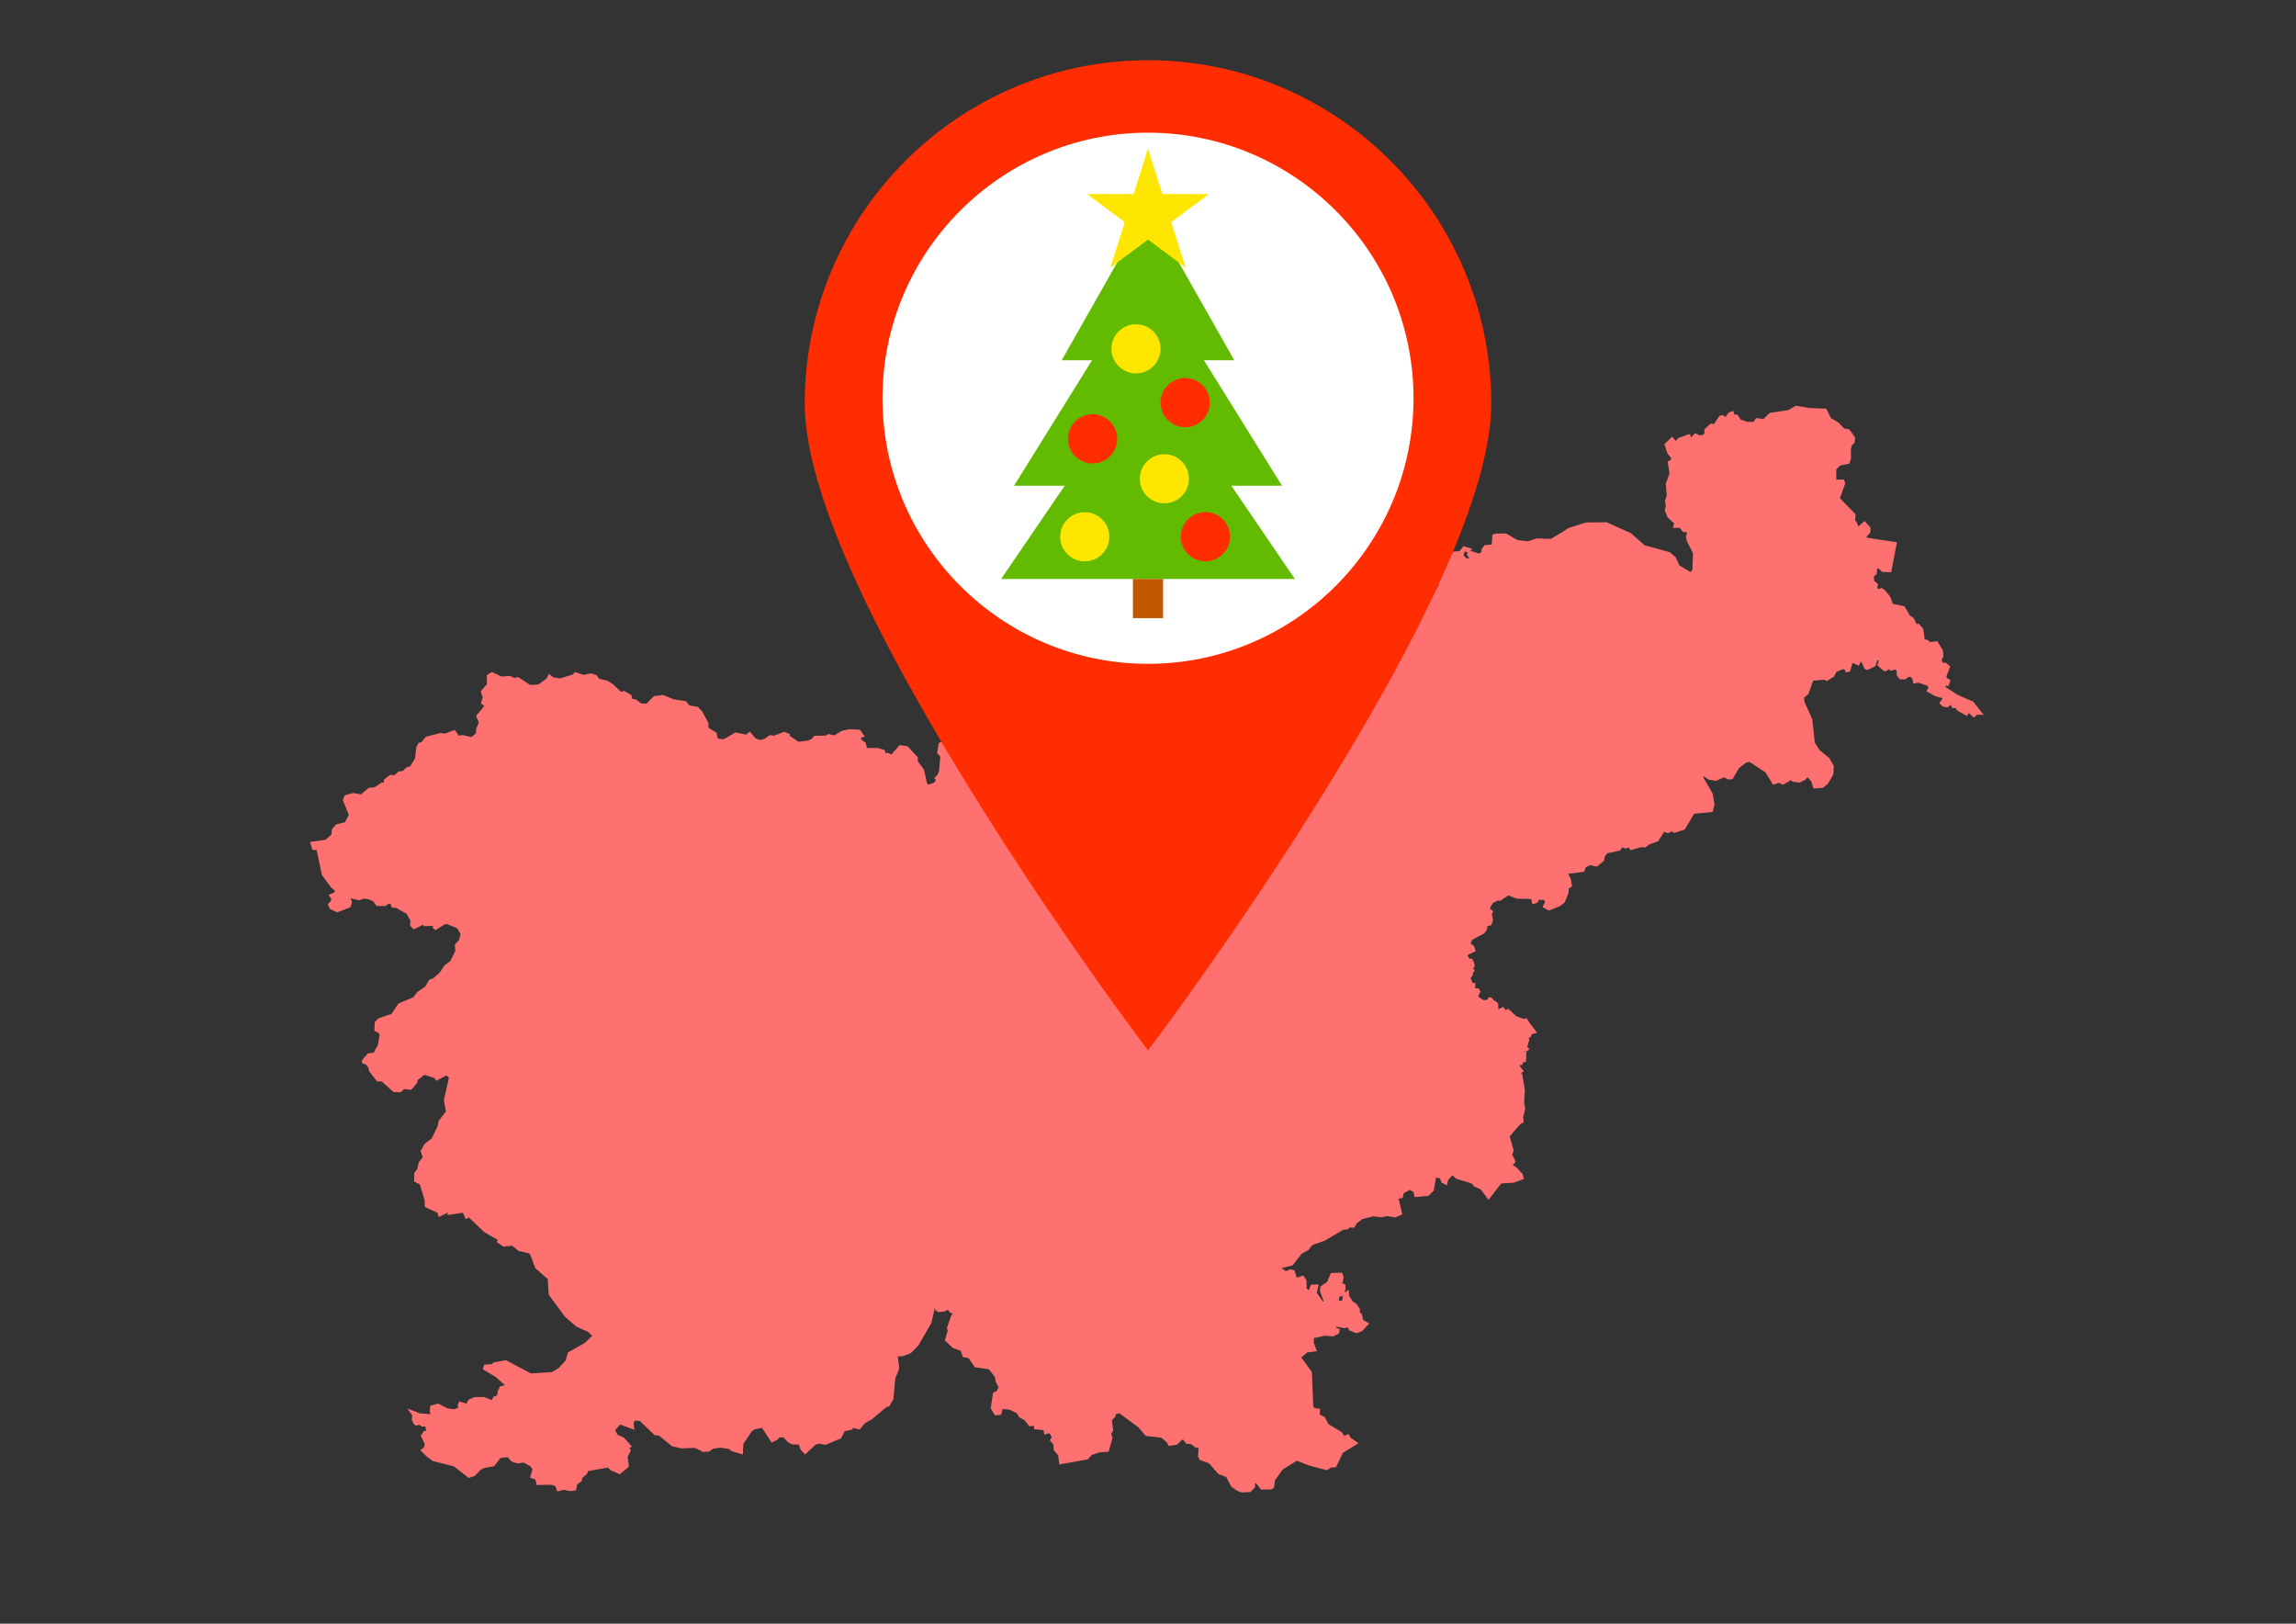
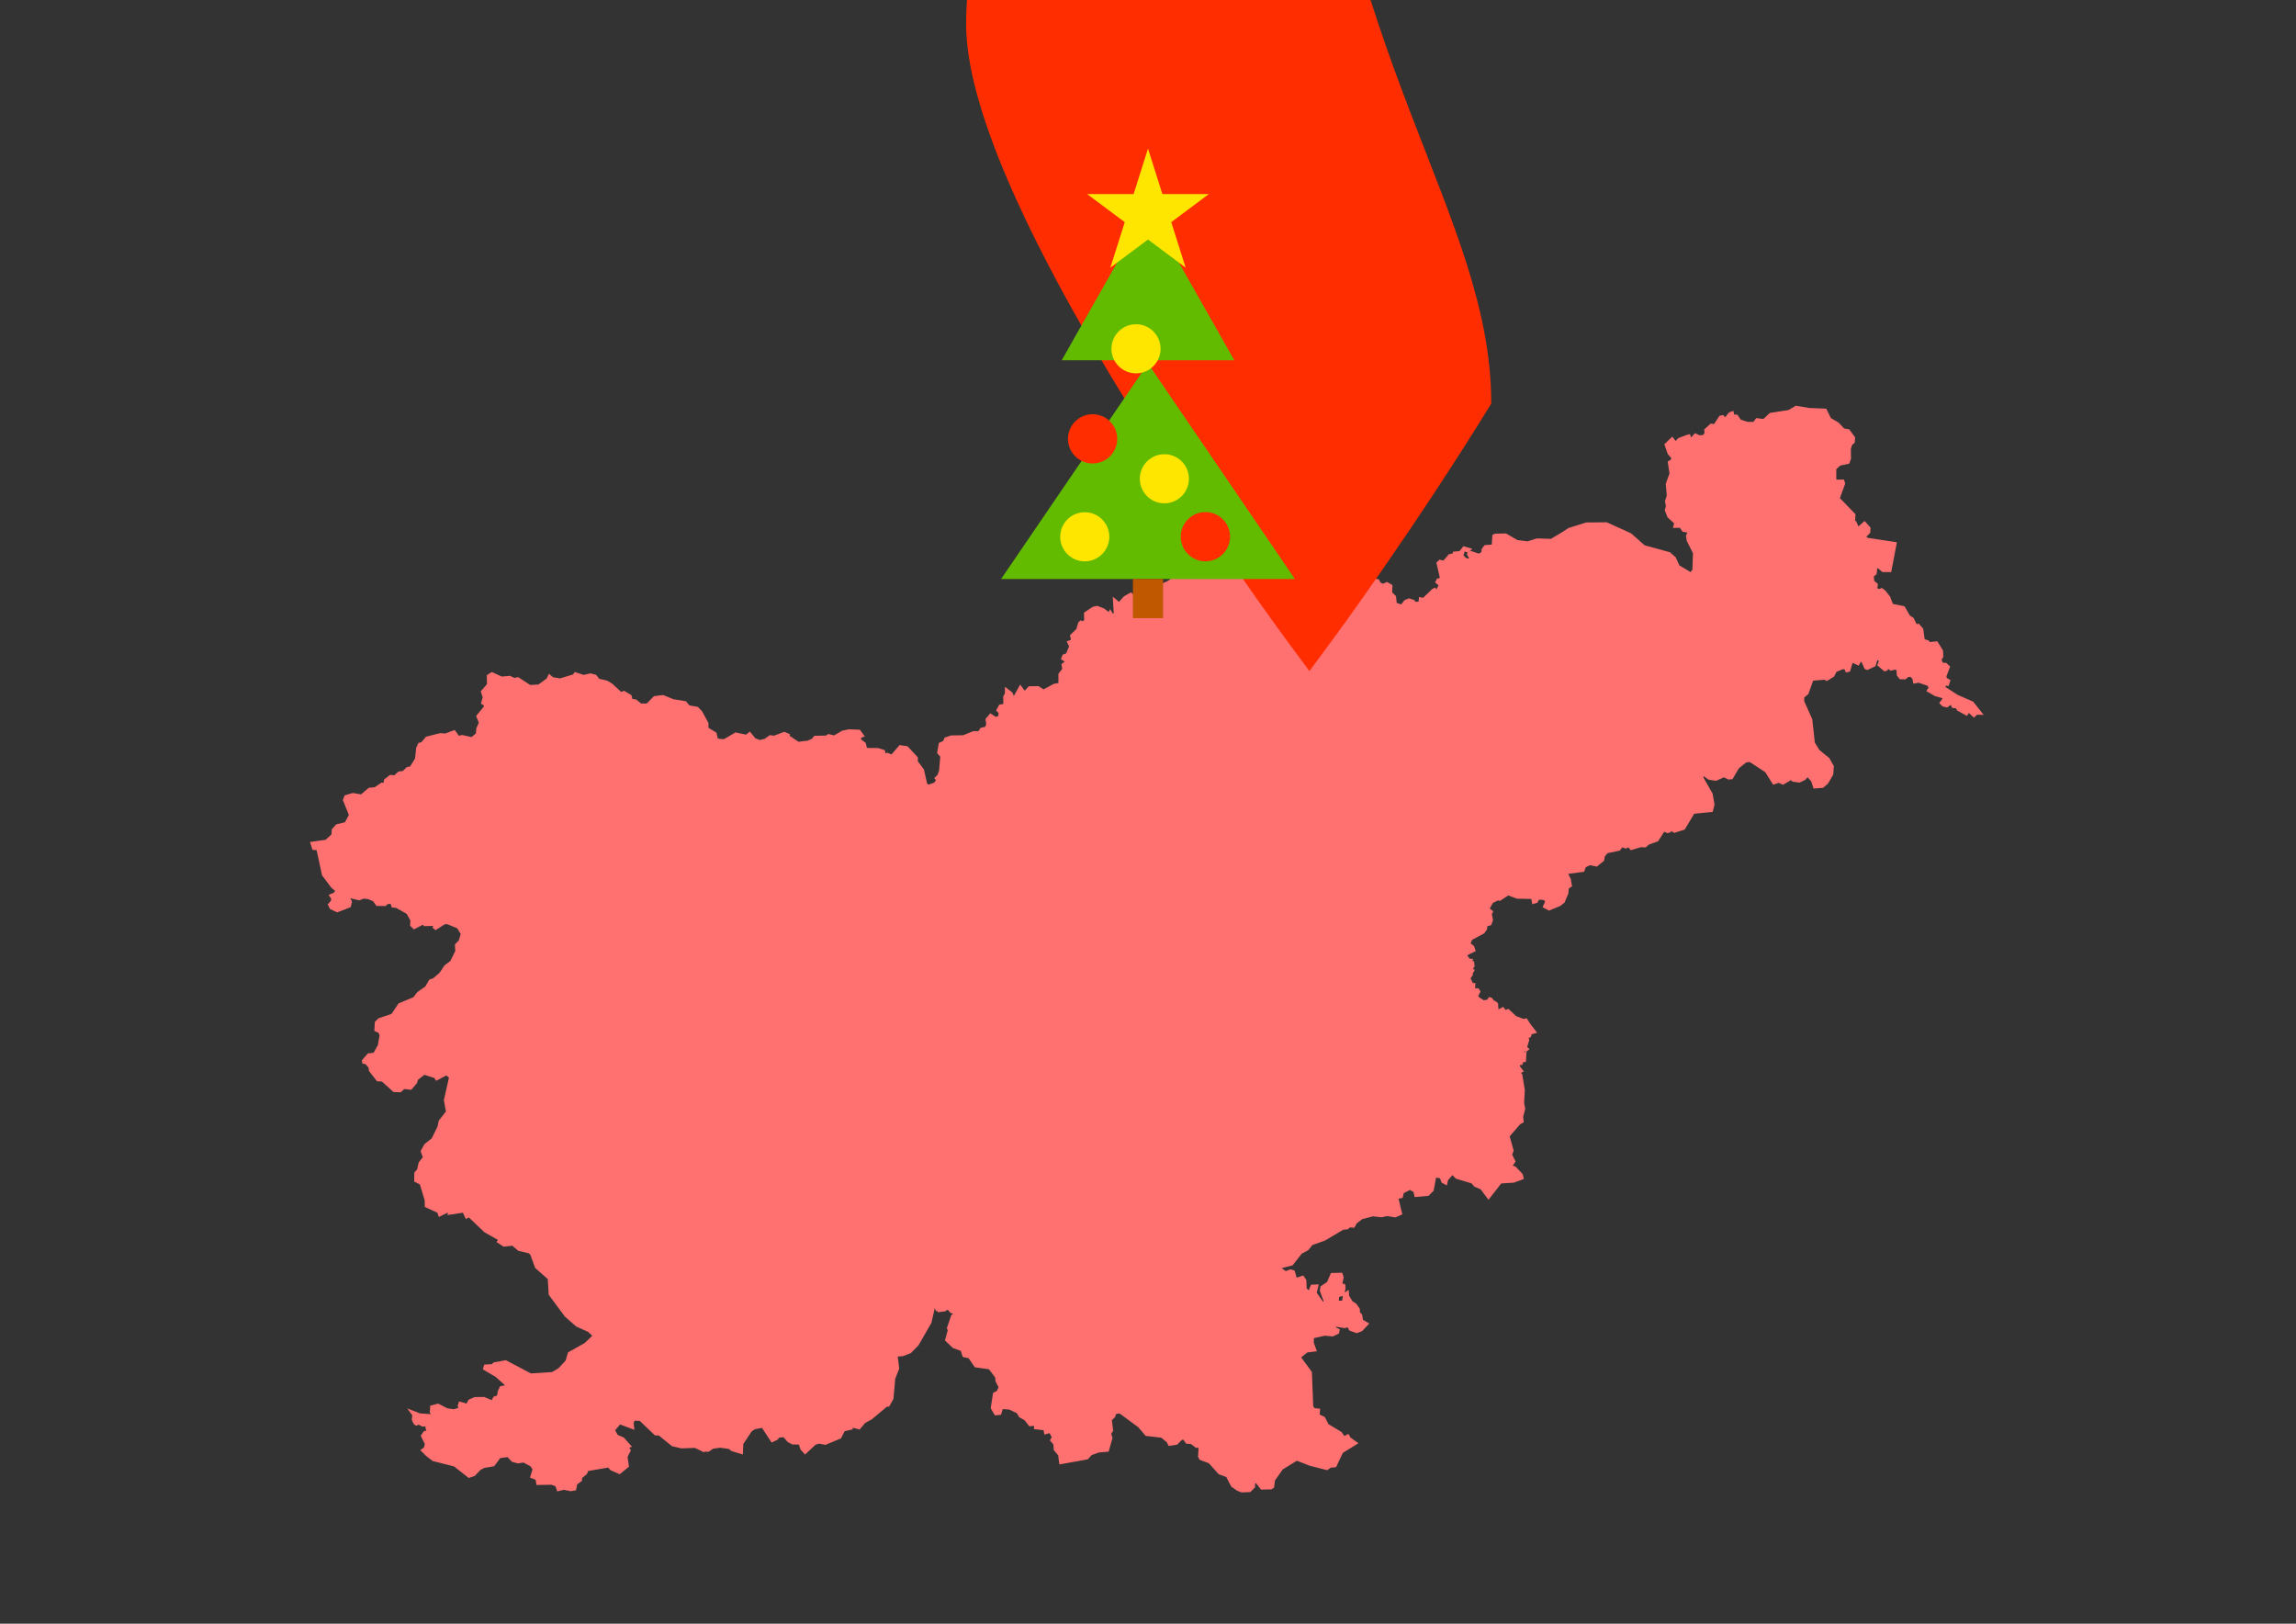
<svg xmlns="http://www.w3.org/2000/svg" version="1.1" id="Vrstva_1" x="0px" y="0px" width="841.889px" height="595.281px" viewBox="0 0 841.889 595.281" enable-background="new 0 0 841.889 595.281" xml:space="preserve">
  <rect x="0" y="0" width="841.889" height="595.281" fill="#333333" stroke="none" />
  <path fill="#FF7171" d="M723.521,257.249l-5.756-2.533l-4.421-2.865l0.215-0.534l0.468,0.116l0.448,0.111l0.737-2.211l-1.322-0.737  l-0.201-0.605l1.385-3.614l-1.386-1.318l-1.39-0.145l-0.361-1.071l0.649-1.035l-0.147-2.378l-2.083-3.319l-2.781,0.271l-0.293-0.434  l-0.098-0.145l-1.454-0.457l-0.539-3.891l-1.712-1.875l-0.666,0.308l-1.148-2.359l-1.347-0.84l-1.98-3.427l-4.271-0.87l-1.009-2.654  l-1.779-2.263l-1.25-0.928l-1.003,0.412l-0.652-0.321l0.218-1.545l-1.364-1.146l-0.147-1.603l1.06-0.876l0.168-2.088l0.405,0.011  l1.492,1.323l3.245,0.037l2.097-10.941l-10.812-1.654l-0.369-0.369l1.397-1.467l0.127-1.849l-2.178-2.47l-2.286,2.003l-0.835-1.959  l-0.372-0.098l0.14-2.442l-5.715-5.873l1.951-5.367l-0.478-1.466l-2.782,0.057l-0.018-3.833l1.429-1.336l3.327-0.699l0.654-1.839  l-0.05-3.61l0.443-1.417l0.958-0.821l0.15-1.972l-2.148-2.91l-1.884-0.335l-2.025-2.151l-2.832-1.67l-1.686-3.433l-6.284-0.261  l-4.901-0.825l-2.684,1.594l-6.86,1.06l-2.33,2.214l-2.651-0.338l-0.994,1.394h-2.135l-2.526-0.812l-1.207-1.841l-1.183-0.027  l-0.185-0.81l-0.125-0.548l-1.592,0.565l-1.443,1.776l-0.52-0.6l-0.197-0.227l-1.357,0.312l-1.979,3.006l-1-0.13l-0.229-0.029  l-2.392,2.155l0.139,1.257l-0.538,0.766l-1.231,0.108l-1.751-0.762l-1.456,1.592l-0.214-0.791l-0.119-0.443l-0.952,0.171  l-0.045,0.008l-3.4,1.284l-0.745,0.931l-0.221-0.035l-1.173-1.469l-2.905,2.816l1.258,3.549l1.285,1.513l-0.239,0.692l-0.739,0.35  l-0.336,0.159l0.666,4.422l-1.364,3.804l0.361,4.317l-0.658,2.013l0.341,1.916l-0.426,1.412l1.058,2.671l2.399,2.163l-0.279,1.034  l-0.173,0.639l2.596-0.035l0.917,1.421l1.768,0.311l-0.501,1.246l0.284,1.784l2.287,4.545l-0.21,6.06l-0.66,0.846l-4.106-2.427  l-1.369-2.995l-2.076-1.826l-9.319-2.57l-4.98-4.394l-8.888-4.026l-7.565,0.062l-6.446,2.034l-2.289,1.491l-4.176,2.49l-5.19-0.168  l-3.337,1.073l-3.76-0.474l-4.193-2.419l-4.051,0.085l-0.669,0.329l-0.259,0.127l-0.24,3.552l-2.621,0.176l-1.057,1.395  l-0.174,1.235l-0.863,0.49l-3.107-1.015l-0.748,0.597l1.429-1.341l-3.229-0.951l-1.43,1.778l-2.461,0.255v0.599l-1.479,0.329  l-1.976,2.283l-1.446-0.303l-1.139,1.063l1.281,5.666l-0.815,0.174l-0.229,0.049l-0.716,1.364l1.269,1.064l-0.018,0.103  l-0.804,1.445l-0.157-0.293l-0.222-0.414l-1.095,0.501l-3.358,3.262l-0.936-0.21l-0.548-0.124l-0.184,1.737l-0.947,0.056  l-0.215,0.013l-0.367-0.65l-1.975-0.634l-1.578,0.612l-1.307,1.597l-1.626-0.532l-0.255-2.476l-1.401-1.381l0.104-2.67l-2.028-1.172  l-1.426,0.672l-0.934-0.43l-0.63-1.207l-1.502-0.213l0.109-0.621l0.033-0.188l-0.819-1.327l-9.454,1.225l-2.349-0.224l-0.864-1.193  l-2.52,1.1l-2.882-0.522l-1.301,1.422l-2.08-1.248l-3.057,0.156l-2.909,2.215l-3.365-0.136l-4.614,1.405l-2.146-1.127l-1.105,0.313  l-4.413-1.43l-1.979-2.29l-3.043,0.299l-0.49-0.594l-0.196-0.237l-1.494,0.338l-0.226-0.22l-0.098-0.095l-0.132-0.032l-2.576-0.636  l-0.329,0.846l-1.646,0.175l-0.36,1.456l-0.154-0.464l-0.073-0.219l-4.148-1.68l-1.868,1.846l-2.079,0.781l-0.796,0.994  l-2.626-1.399l-4.715-0.181l-2.878,2.205l-2.532,1.146l-1.558,2.912l-2.708,2.425l0.181,2.448l-2.639,2.33l-0.784-1.155  l-0.603-3.064l-3.071-2.75l-2.554,1.424l-1.845,2.047l-2.297-1.884l0.372,6.091l-0.281,0.181l-1.101-1.728l-0.459,1.082  l-1.684-1.282l-2.525-0.991l-1.652,0.352l-3.22,2.168l0.083,2.598l-0.473,0.574l-0.519-0.244l-0.294-0.138l-0.867,0.749  l-0.714,2.436l-2.339,2.276l0.33,1.709l-1.563,0.542l0.906,1.871l-1.104,2.56l-1.241,0.443l-0.652,1.676l1.409,0.892l-1.241,0.882  l0.316,1.77l-1.409,1.78v3.391l-1.689,0.326l-3.757,2.016l-1.84-1.192l-3.572,0.066l-1.528,1.605l-1.628-2.259l-2.335,4.196  l-0.507-1.248l-2.74-2.13l-0.031,2.518l-0.615,0.997l0.046,2.804l-1.483,0.239l-1.158,2.09l0.893,1.017l-0.079,1.049l-0.955,0.318  l-1.985-1.297l-1.785,2.077l0.276,1.819l-0.344,1.047l-1.737,0.394l-0.744,1.184l-1.892,0.019l-3.761,1.511l-4.395,0.06  l-2.344,0.781l-0.622,1.287l-1.538,0.695l-0.635,3.722l1.159,1.28l-0.398,4.918l-0.537,1.698l-1.28,1.268l0.646,0.68l-0.65,1.002  l-2.127,0.704l-0.486-0.439l-1.169-5.14l-2.224-2.972v-1.264v-0.197l-3.784-4.062l-2.893-0.426l-2.983,3.425l-1.47-0.609  l-0.707,0.204l-0.217-0.893l-0.067-0.276l-2.473-0.766h-3.75l-0.36-0.193l-0.391-1.688l-1.715-1.286l0.077-0.647l0.634-0.187  l0.678-0.2l-1.806-2.499l-3.9-0.173l-2.53,0.487l-3.049,1.762l-2.163-0.528l-0.791,0.585l-4.336,0.092l-0.759,1.024l-1.612,0.744  l-3.388,0.408l-3.278-2.2l0.042-0.135l0.133-0.433l-2.102-0.882l-3.761,1.427l-1.57-0.199l-1.891,1.348l-1.747,0.43l-1.61-0.608  l-2.038-2.476l-1.411,1.119l-3.857-0.811l-4.289,2.487l-1.892-0.164l-0.392-0.313l-0.397-1.906l-2.955-1.806v-1.779l-2.416-4.384  l-1.492-1.503l-3.065-0.526l-1.283-1.542l-4.567-0.73l-3.777-1.547l-3.361,0.396l-2.704,2.724l-2.036-0.017l-1.855-1.5l-1.325-0.166  l-0.367-1.412l-2.687-1.577l-1.073,0.414l-3.208-2.981l-1.882-1.148l-2.964-0.688l-1.07-1.398l-2.072-0.602l-2.551,0.578  l-3.251-1.059l-0.666,0.897l-4.712,1.438l-2.561-0.41l-1.537-1.271l-0.898,1.77l-2.975,2.154l-2.999,0.181l-4.405-2.893  l-1.391,0.289l-1.621-0.756l-3.042,0.27l-3.624-1.678l-1.829,1.143l0.051,3.312l-2.277,2.626l0.699,2.244l-0.64,2.25l1.045,0.688  l0.077,0.363l-2.91,3.518l1.024,2.411l-0.915,2.076l-0.179,1.916l-1.591,1.328l-3.272-0.766l-1.491,0.236l-0.222-0.485l-0.022-0.049  l-0.033-0.043l-1.134-1.508l-3.494,1.301l-1.792-0.158l-5.217,1.32l-1.726,2.035l-0.807,0.183l-0.234,0.053l-0.833,1.715  l-0.427,3.993l-1.854,2.989l-0.931,0.111l-0.166,0.02l-1.574,1.505l-1.532,0.139l-1.542,1.396l-1.568-0.138l-2.219,1.729  l-0.146,1.237l-0.44-0.131l-0.227-0.067l-2.599,1.761l-2.161,0.192l-2.834,2.423l-3.033-0.5l-3.01,0.872l-0.636,1.707l2.195,5.454  l-1.435,2.696l-3.203,0.773l-1.633,1.817l-0.088,1.86l-2.191,1.979l-5.693,0.8l0.91,2.888l1.524,0.107l1.975,9.221l3.389,4.512  l1.395,1.195l-0.448,0.666l-1.918,0.793l0.953,1.456l-0.074,0.7l-1.208,1.331l0.839,1.704l2.652,1.223l4.92-1.889l0.508-2.023  l-0.64-1.258l3.263,0.769l1.695-0.639l1.685,0.224l1.749,0.767l1.207,1.704l3.364,0.036l0.607-0.641l1.182-0.221l0.455,1.373  l1.588,0.162l3.877,2.18l1.37,2.45l-0.116,1.924l1.396,1.339l3.327-1.731l0.176,0.285l0.15,0.243l3.448-0.07l-0.129,0.291  l-0.16,0.358l1.161,0.896l3.284-2.126l0.935-0.087l3.704,1.54l1.253,2.073l-0.666,2.331l-1.458,1.52l0.156,2.356l-1.808,3.684  l-2.154,1.619l-1.76,2.666l-2.33,2.025l-1.516,0.572l-1.383,2.439l-3.014,2.111l-1.386,1.863l-5.472,2.277l-2.569,3.834  l-4.802,1.623l-1.317,1.34l-0.178,3.277l1.559,0.721l0.361,0.883l-0.63,3.596l-1.564,2.811l-2.098,0.232l-2.196,2.529l0.11,0.824  l0.045,0.34l1.216,0.291l1.026,1.195l0.238,1.316l2.917,3.738l1.781,0.082l4.283,3.854l2.653,0.094l1.235-1.186l2.6,0.271  l2.127-2.467l0.307-1.195l2.375-1.834l3.662,1.176l0.423,0.643l0.25,0.379l3.696-1.967l0.985,0.82l-1.875,8.252l0.758,4.15  l-2.635,3.375l-0.411,2.063l-2.161,4.42l-2.649,2.08l-1.43,2.58l0.813,2.23l-1.486,1.889l-0.608,2.57l-1.028,1.217l-0.047,3.238  l2.087,1.076l1.759,5.791l0.066,2.475l4.609,2.102l0.533,1.563l3.324-1.627l-0.045,0.23l-0.138,0.699l5.671-0.869l1.061,2.332  l1.14-0.586l5.677,5.416l4.977,2.83l-0.237,0.342l-0.293,0.422l2.611,1.709l3.175-0.357l2.207,1.869l3.849,0.916l0.535,0.492  l1.812,4.885l4.608,4.064l0.346,5.752l5.91,7.992l4.147,3.635l4.38,1.975l1.52,1.451l-2.737,2.623l-6.165,3.461l-0.844,2.973  l-2.599,2.791l-2.406,1.439l-7.738,0.494l-9.167-4.836l-4.507,0.799l-0.628,0.646l-2.825,0.17l-0.475,1.746l4.696,2.768l3.229,2.893  l-0.02,0.25l-1.579,0.25l-1.005,2.08l0.145,0.018l-0.298,1.32l0.017,0.004l-1.328,0.465l-0.612,1.223l-2.774-1.158l-3.515,0.031  l-2.215,0.975l-0.74,1.418l-2.731-0.809l-0.524,1.6l0.266,0.771l-1.697,0.523l-2.337-0.35l-3.407-1.732l-2.885,0.764l-0.158,2.645  l0.411,0.297l-0.225,0.156l-3.809-0.281l-4.643-1.803l1.828,2.5l-0.146,1.705l0.677,1.473l0.627,0.484l0.222,0.172l1-0.381  l1.367,0.727l1.048-0.123l0.27,1.475l0.21,0.115l-0.092,0.104l-0.752-0.021l-0.555,0.641l-0.2,0.23l0.042,0.105l-0.603,0.756  l1.49,3.102l-0.296,1.24l-1.353,0.998l2.146,2.133l2.387,1.832l7.847,1.998l5.39,4.234l2.182-0.748l2.156-2.236l1.377-0.709  l3.612-0.619l2.223-2.99l2.649-0.342l1.629,1.697l2.124,0.605l2.143-0.313l2.493,1.348l0.789,1.09l-0.914,3.105l2.031,0.73  l0.343,1.945l5.484-0.086l1.46,0.537l0.661,1.906l2.424-0.592l2.489,0.506l1.95-0.309l0.452-2.182l1.747-1.297l0.051-1.033  l1.75-1.426l0.51-1.154l7.313-1.258l0.868,0.975l3.372,1.467l3.374-2.773l-0.508-3.535l1.212-2.457l-0.589-0.975l0.275-0.082  l0.749-0.227l-3.024-3.398l-2.245-0.975l-0.931-1.689l1.801-2.137l5.26,1.973l-0.301-2.512l0.396-0.84l1.88,0.086l5.505,5.266  l1.522,0.111l4.778,3.895l3.427,0.791l4.955-0.158l2.509,1.17l0.008,0.162l0.359,0.01l0.657,0.307l-0.014-0.289l1.518,0.041  l1.707-1.125l2.541-0.355l3.154,0.434l0.978,0.783l4.192,1.266l0.15-3.826l3.097-4.66l1.142-0.76l2.631-0.506l3.515,5.375  l2.33-1.105l0.298-0.658l1.703-0.189l1.618,1.797l1.709,0.887h2.333l0.618,1.838l1.651,1.826l3.836-3.59l1.293-0.391l2.387,0.434  l5.676-2.389l1.328-2.605l2.96-0.686v-0.594l2.552,0.646l2-2.387l2.391-1.297l5.553-4.639l0.632-0.072l0.254-0.029l1.558-2.775  l0.652-7.395l1.46-3.732l-0.541-4.438l1.887-0.111l2.954-1.148l2.739-2.801l4.76-8.252l1.244-5.457l0.154,0.432l0.305,0.855  l0.357-0.457l0.117,0.33l0.132,0.375l2.667-0.297l1.025-0.641l0.976,1.178l0.986,0.311l-0.558,0.447l-0.114,0.09l-1.627,4.754  l0.327,0.809l-1.015,3.691l2.892,2.77l2.927,1.063l0.715,2.246l2.11,0.42l2.309,3.342l5.173,0.732l2.28,3.004l0.135,1.381  l1.113,2.215l-0.642,1.363l-1.367,0.68l-0.866,5.65l1.542,2.621l2.252-0.227l0.621-2.094l2.393,0.182l2.795,1.352l0.833,1.447  l1.915,1.068l1.821,2.279l1.705-0.189l-0.006,0.758l-0.004,0.447l3.525,0.418l0.186,1.064l0.096,0.545l1.885-0.533l0.825,1.467  l-0.685,1.17l1.284,1.494l0.14,2.078l1.621,1.922l0.428,3.326l10.414-1.854l1.403-1.545l2.613-0.963l3.647-0.326l1.426-5.072  l-0.493-1.432l0.728-1.17l-0.481-3.861l1.158-1.084l0.385-1.18l1.261-0.193l6.875,5.035l2.71,3.186l5.71,0.652l2.043,1.68  l0.675,1.361l3.102-0.48l1.797-1.775l0.477-0.041l1.037,1.445l1.813,0.168l1.766,1.361l0.993,0.021l-0.206,3.234l0.568,1.139  l3.408,1.264l3.572,4.021l2.786,1.008l1.867,3.578l2.172,1.482l1.539,0.6l3.26-0.121l1.748-1.75l-0.02-1.258l0.317-0.291l1.87,2.391  l3.867-0.088l0.757-0.555l0.174-0.127l0.332-2.6l2.81-3.994l5.201-3.225l4.807,1.869l6.332,1.605l1.337-0.945l1.901-0.152  l2.49-5.256l5.724-3.527l-2.938-2.104l-0.732-1.33l-1.473,0.777l-1.085-1.482l-4.774-2.867l-1.343-2.625l-1.872-0.869l0.16-2.152  l-1.972-0.188l-0.54-0.65l-0.51-12.643l-3.908-5.348l2.229-1.803l3.522-0.439l-1.135-3.104l0.015-1.705l4.006-0.896l2.959,0.277  l2.238-1.066l0.319-1.545l-1.51-0.732l0.192-0.234l3.074,0.539l1.131-0.318l0.574,1.158l2.711,1.002l1.972-0.736l2.668-2.816  l-2.291-1.309l-0.367-2.018l-0.793-0.775v-1.068v-0.152l-1.271-1.889l-1.451-0.965l-1.209-1.973l-0.163-2.191l-1.487,0.965  l0.336-1.48l-0.097-1.186l-0.029-0.359l-1.04-0.254l0.479-2.283l-0.535-1.672l-4.134,0.098l-1.42,3.279l-2.42,1.641l-0.242,1.623  l1.386,3.801l-0.212,0.215l-2.302-3.357l0.734-3.029l-2.86,0.123l-0.804,2.064l-0.768-0.699l-0.127-3.105l-1.137-1.648l-2.271,0.77  l-0.194-0.135l-0.686-2.43l-1.594-0.48l-1.653,0.689l-1.509-1.111l4.007-1.016l3.379-4.309l2.379-1.25l1.517-1.9l4.581-1.617  l6.734-3.988l1.642-0.145l0.785-0.699l1.634,0.117l0.843-1.58l2.063-1.584l3.932-1.012l3.186,0.352l1.927-0.457l3.11,0.498  l2.524-1.131l-1.375-5.734l1.498-0.283l0.399-1.779l2.273-1.137l1.303,0.717l0.427,1.896l5.075-0.467l1.89-1.865l0.88-4.811  l1.46,0.248l0.538,1.564l1.966,1.057l0.424-1.932l1.613-1.842l1.291,1.291l5.745,1.734l0.994,1.199l2.288,0.945l2.91,3.861  l4.673-5.986l4.639-0.291l3.652-1.348l-0.411-1.762l-2.603-2.764l-1.058-0.387l1.045-1.479l-1.264-2.566l0.57-1.422l-1.474-5.234  l3.828-4.441l1.334-0.75l-0.228-1.947l0.774-2.988l-0.42-2.15l0.26-4.764l-0.946-5.783l-0.475-0.436l0.539-0.295l0.515-0.281  l-1.453-1.873l0.127-0.525l0.319,0.047l0.389,0.055l0.46-1.141h0.443h0.473l0.214-3.799l1.129-0.932l-0.883-0.725l0.81-2.734  l-0.305-0.504l0.734-0.479l0.158-0.102l0.255-0.916l2.009-0.527l-2.53-3.303l-1.305-2.029l-1.125,0.268l-2.706-1.031l-2.879-2.668  l-1.049,0.412l-0.827-1.158l-1.747,0.92l-0.187-2.291l-1.188-0.875l-0.338,0.047l0.04-0.133l-0.826-1.021l-0.671-0.148l-0.337-0.074  l-0.649,0.992l-1.307,0.145l-1.746-1.15l-0.202-0.461l0.844-1.578l-0.765-1.18l-1.26-0.023l0.133-1.928l-0.964,0.064l-0.801-1.801  l0.881-1.238l-0.16-0.404h0.006l0.859-1.463l-0.745-0.234l0.623-1.004l-0.238-1.906l-0.682-0.111l0.009-0.014l0.431-0.699  l-1.378-0.104l-0.834-1.234l3.111-1.531l-0.643-1.868l-1.214-0.935l0.501-1.309l4.456-2.396l1.021-1.402l0.179-1.254l1.351-0.313  l0.681-1.865l-0.433-2.232l0.337-0.634l0.194-0.366l-1.292-1.034l1.165-2.072l1.847-0.894l0.526,0.128l0.212,0.052l3.029-2.01  l3.11,1.169l5.342,0.133l0.367,1.925l1.853-0.545l0.58-1.106l1.774,0.076l0.495,0.627l-0.962,2.032l2.359,1.242l4.121-1.675  l1.598-1.253l1.39-3.309l0.193-1.89l1.191-0.795l-0.431-2.157l0.123-0.029l-0.229-0.499l-0.091-0.452l-0.105,0.025l-0.665-1.448  l5.769-0.741l0.667-1.685l1.466-0.721l2.574,0.503l2.646-2.155l0.29-1.61l0.981-1.166l4.49-0.932l0.924-1.177l1.328,0.446  l0.881-0.461l0.861,1.041l3.698-1.09l1.806,0.064l1.256-1.087l3.283-1.145l2.251-3.514l1.184,0.529l1.016-0.29l0.248-0.071  l0.166-0.471l1.053,0.742l3.857-1.232l3.478-5.807l6.768-0.669l0.684-2.673l-0.693-4.001l-3.35-5.895l-0.009-0.523l0.074,0.003  l1.836,1.294l2.732,0.398l2.872-1.281l1.551,0.803l1.563-0.107l2.367-4.018l2.634-2.109l1.308-0.201l5.738,3.765l2.872,4.582  l2.049-0.693l1.573,0.704l2.91-1.678l0.511,0.452l0.114,0.101l2.563,0.34l2.087-1.043l0.81-0.933l1.362,1.551l0.829,2.607  l3.485-0.262l1.779-1.51l1.972-3.354l0.219-3.096l-1.639-2.934l-3.649-2.978l-1.687-2.712l-0.945-8.576l-2.938-6.574v-1.389  l1.505-1.257l1.768-4.916l4.11-0.35l0.638,0.348l0.255,0.139l2.645-1.635l0.899-1.722l2.396-1.002l0.586,0.111l0.297,0.72  l0.157,0.383l1.521-0.315l0.941-3.204l2.265,1.037l0.707-1.339l0.249-0.104l1.223,2.664l0.747,0.293l0.201,0.079l3.014-1.426  l0.672-2.156l0.292,0.009l0.244,0.37l-0.564,1.46l2.647,2.257l0.892-0.269l0.293-0.088l0.111-0.617l0.762,0.567l0.188,0.14  l1.808-0.432l0.367,0.341l0.106,1.83l1.115,1.383l2.038,0.063l1.021-0.846l0.854-0.096l0.697,0.733l0.334,1.771l1.93-0.344  l3.253,1.112l0.393,0.616l-0.789,1.36l3.098,1.792l2.738,0.776l0.028,0.242l-1.157,1.565l1.188,1.202l1.72,0.446l1.3-0.995  l0.593,1.146l1.339,0.111l0.391,0.706l0.069,0.126l3.573,1.974l0.714-1.094l1.831,1.755l1.146-1.099l2.438,0.046L723.521,257.249z   M492.126,476.866l-0.735-0.02l-0.43-0.012l-0.062,0.342l0.146-1.709l1.338-0.363L492.126,476.866z M559.213,385.337l0.124,0.084  l0.167,0.113l-0.735,0.311L559.213,385.337z M538.687,204.706l-0.247,0.096l-0.922-0.25l-0.897-0.979l0.45-1.42l0.939,0.378  l0.283,0.114l-0.505,0.403L538.687,204.706z" />
  <g>
-     <path fill="#FF2D00" d="M546.809,147.956c0,28.39-19.911,75.181-59.183,139.061c-28.717,46.71-57.844,86.125-58.135,86.521   l-8.549,11.549l-8.548-11.549c-0.291-0.396-29.418-39.812-58.134-86.521c-39.271-63.88-59.183-110.671-59.183-139.061   c0-69.399,56.459-125.866,125.865-125.866C490.351,22.09,546.809,78.557,546.809,147.956z" />
-     <path fill="#FFFFFF" d="M518.301,146.004c0,53.688-43.67,97.367-97.358,97.367c-53.688,0-97.356-43.68-97.356-97.367   c0-53.679,43.671-97.358,97.356-97.358C474.63,48.646,518.301,92.325,518.301,146.004L518.301,146.004z" />
+     <path fill="#FF2D00" d="M546.809,147.956c-28.717,46.71-57.844,86.125-58.135,86.521   l-8.549,11.549l-8.548-11.549c-0.291-0.396-29.418-39.812-58.134-86.521c-39.271-63.88-59.183-110.671-59.183-139.061   c0-69.399,56.459-125.866,125.865-125.866C490.351,22.09,546.809,78.557,546.809,147.956z" />
    <g>
      <path fill="#63BB00" d="M420.945,133.266l53.86,79H367.083L420.945,133.266z" />
-       <path fill="#63BB00" d="M420.945,99.076l49.126,79h-98.253L420.945,99.076L420.945,99.076z" />
      <path fill="#63BB00" d="M420.945,76.296l31.644,55.78h-63.286L420.945,76.296L420.945,76.296z" />
      <circle fill="#FFE600" cx="397.752" cy="196.791" r="9" />
      <circle fill="#FFE600" cx="426.943" cy="175.522" r="9" />
      <circle fill="#FFE600" cx="416.548" cy="127.874" r="9" />
      <circle fill="#FF2D00" cx="441.998" cy="196.759" r="9.033" />
      <circle fill="#FF2D00" cx="400.634" cy="160.886" r="9.033" />
-       <circle fill="#FF2D00" cx="434.579" cy="147.608" r="9.033" />
      <path fill="#FFE600" d="M420.945,54.481l5.269,16.665h17.05l-13.794,10.3l5.27,16.664l-13.793-10.3l-13.794,10.3l5.271-16.664    l-13.794-10.3h17.05L420.945,54.481z" />
      <rect x="415.417" y="212.266" fill="#C05800" width="11.054" height="14.353" />
    </g>
  </g>
</svg>